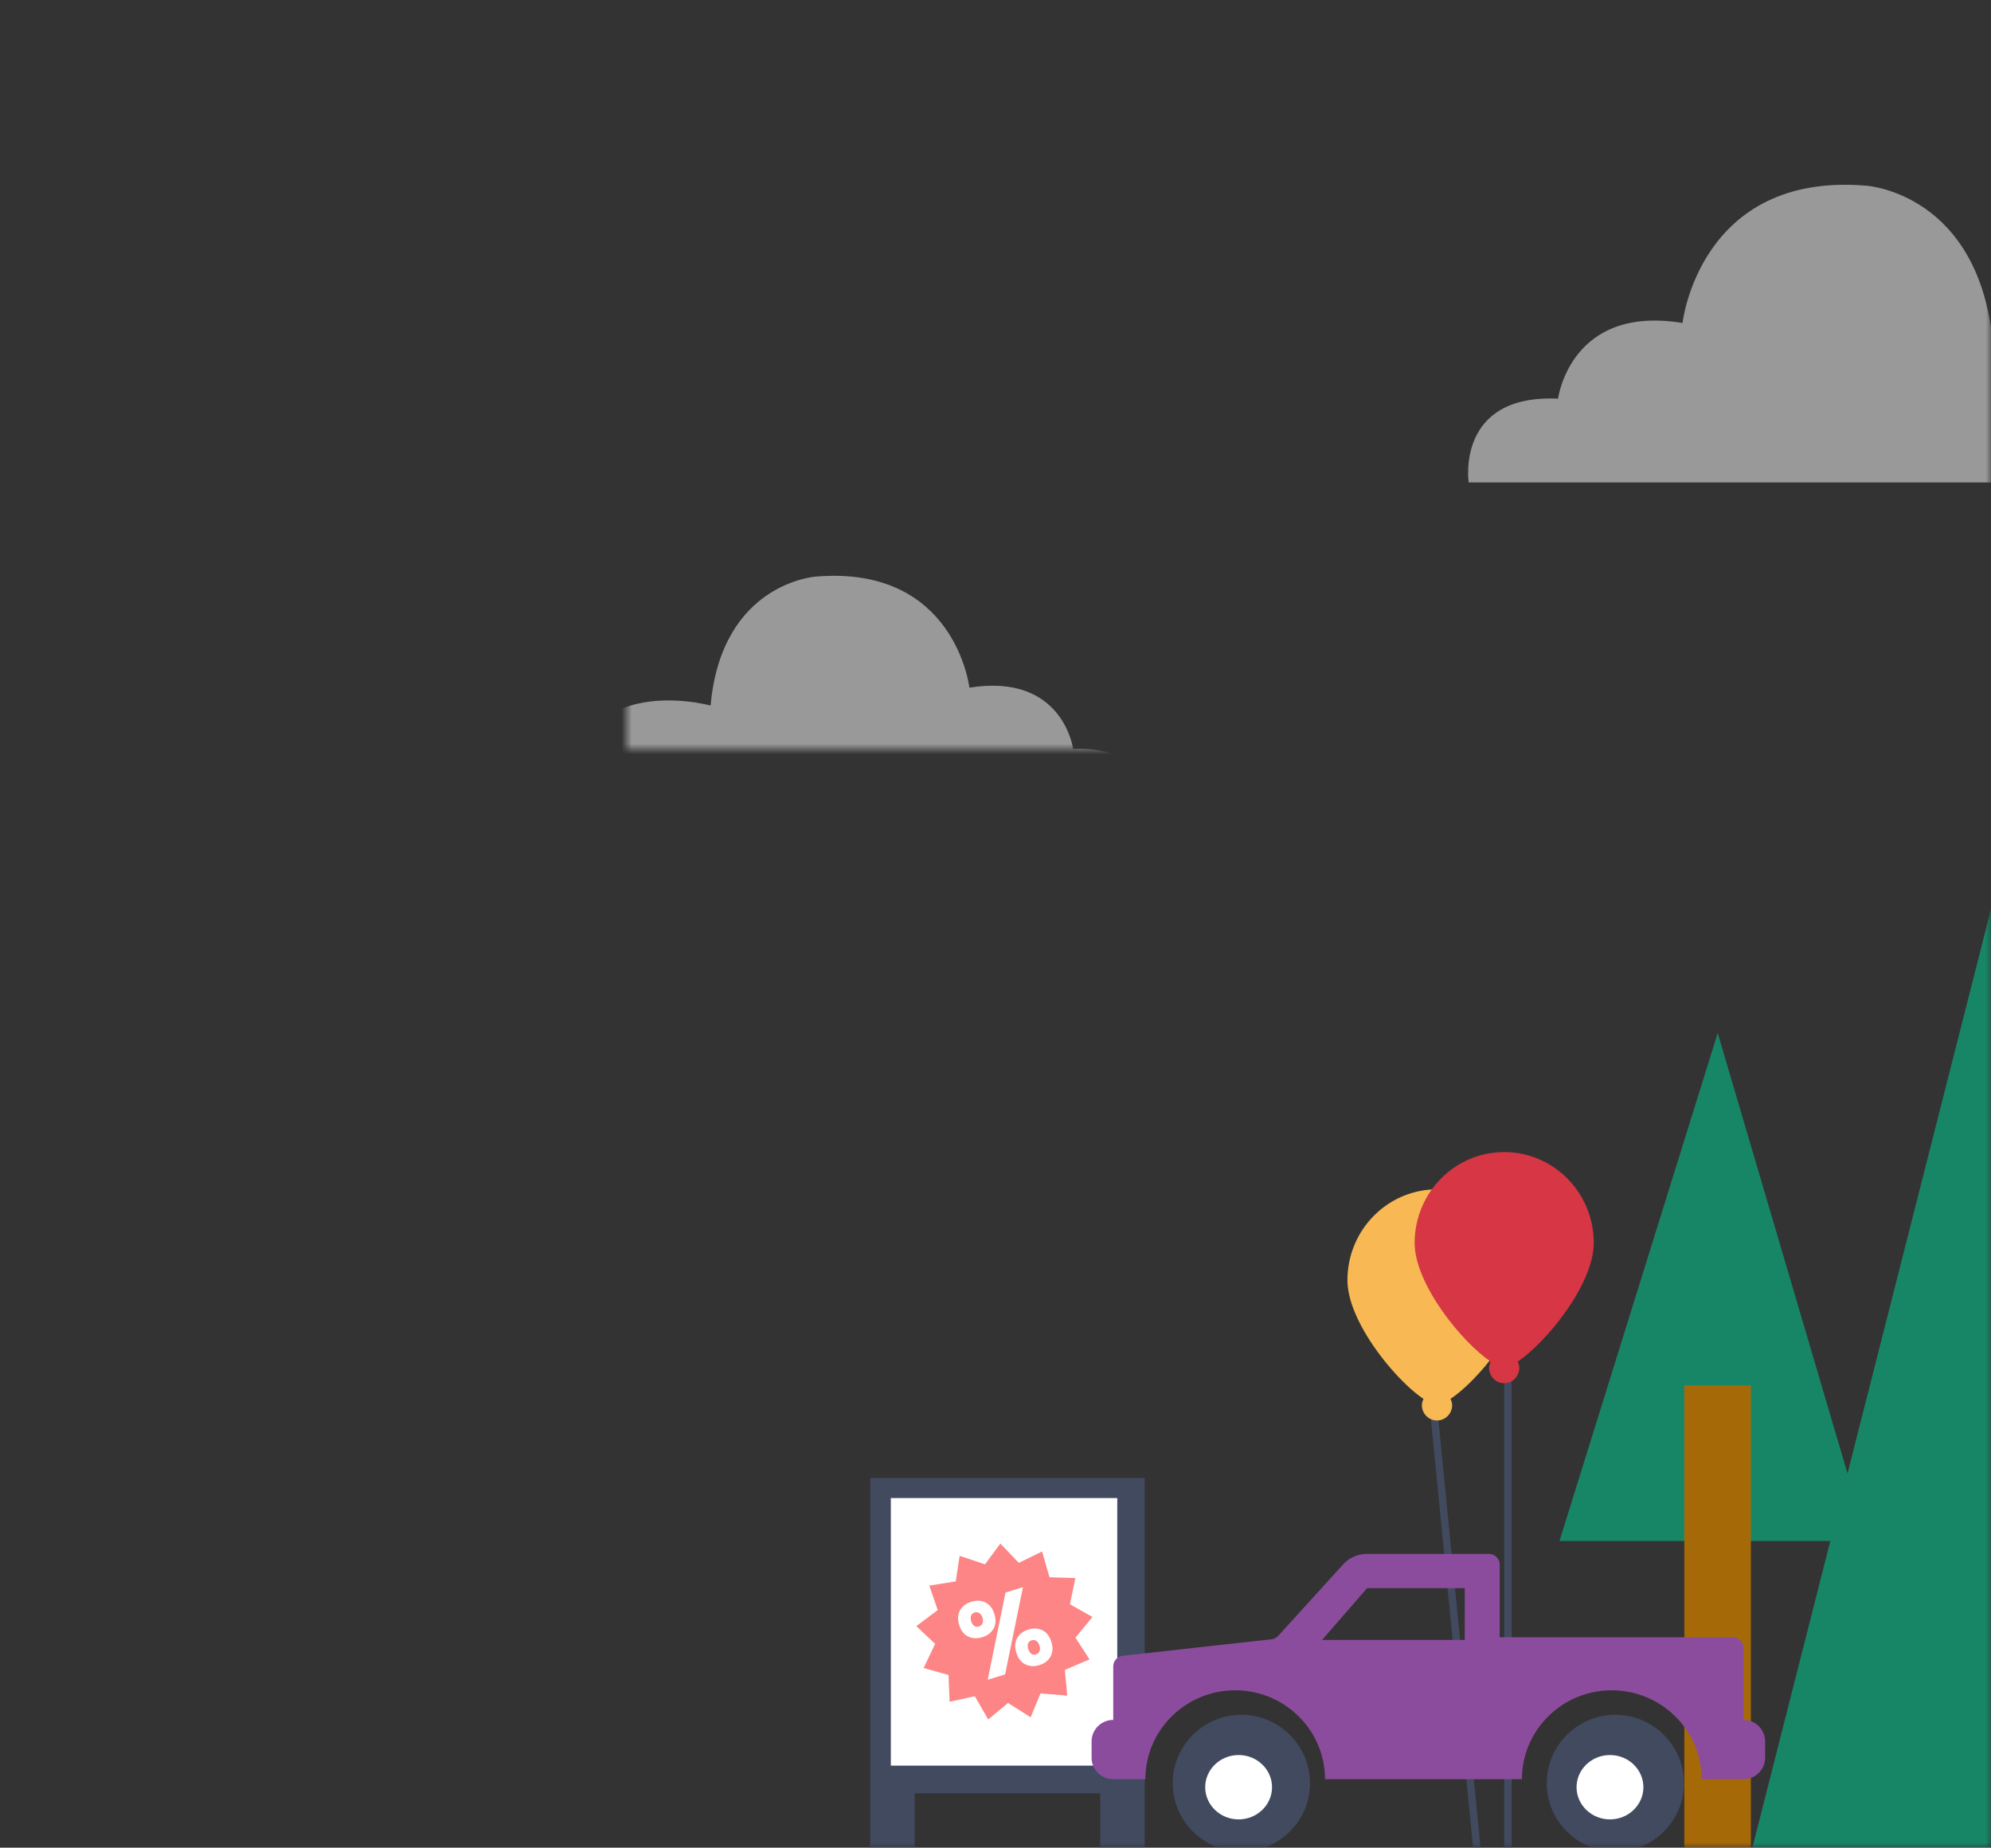
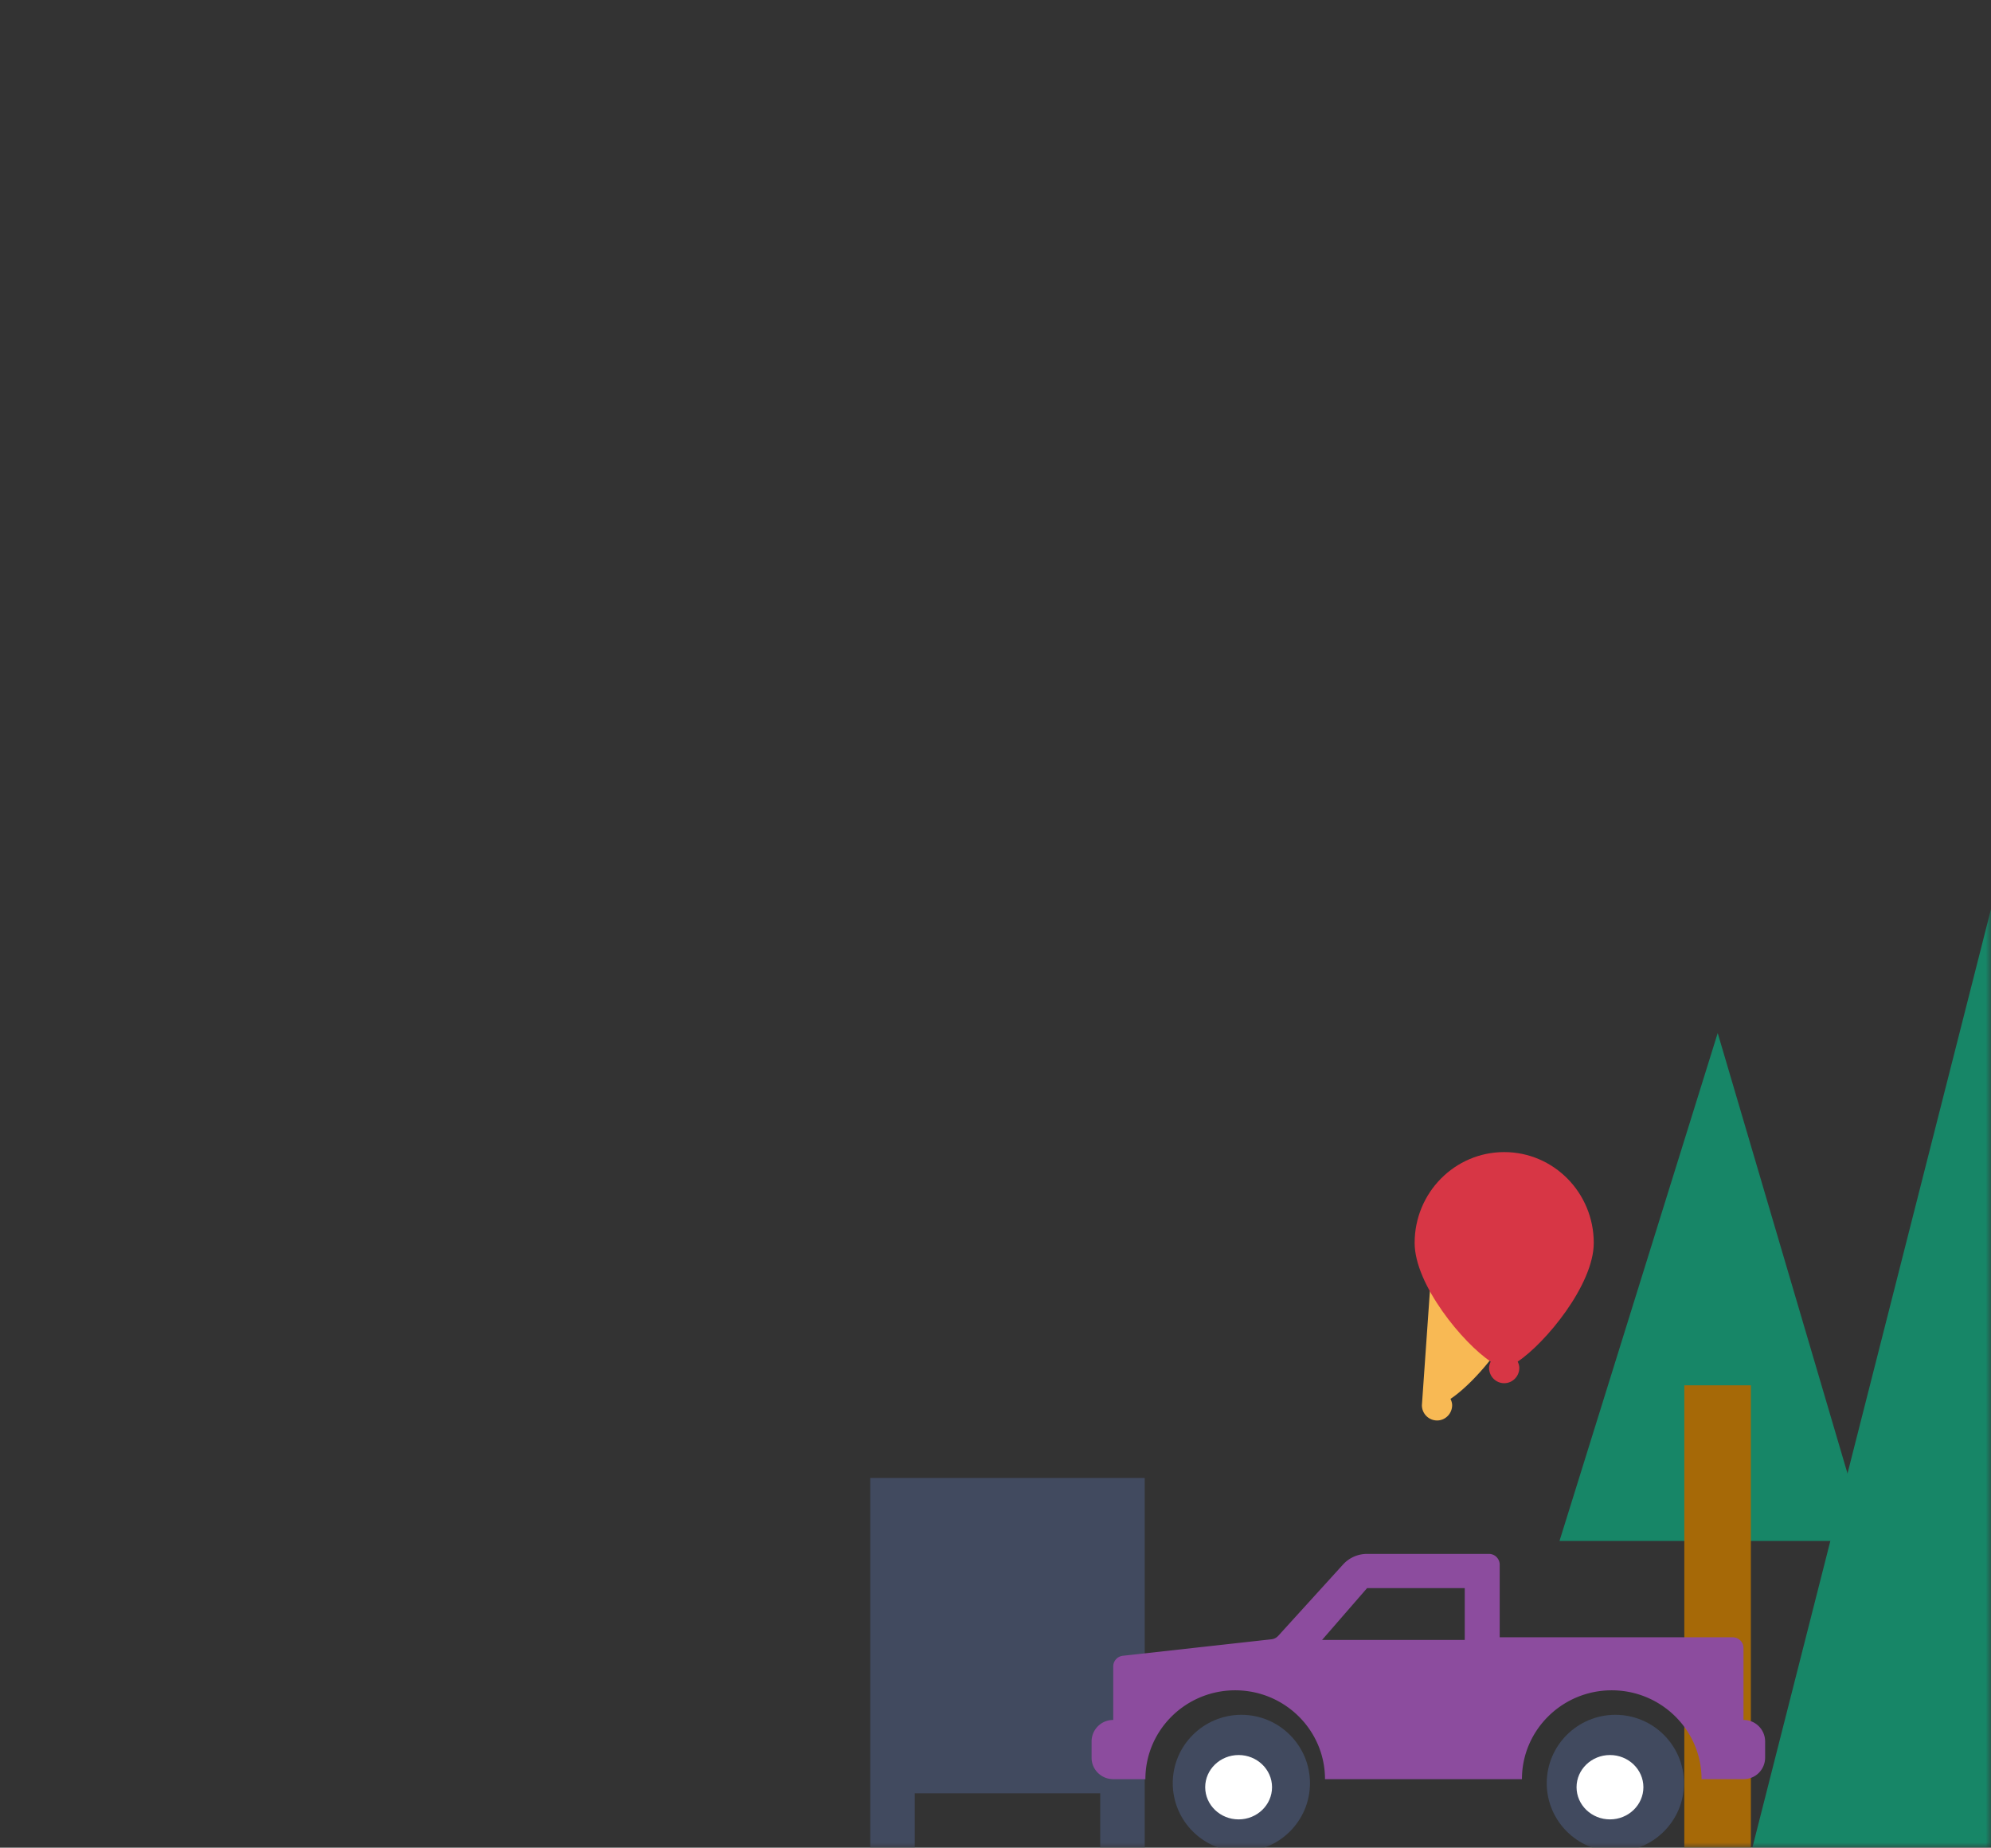
<svg xmlns="http://www.w3.org/2000/svg" xmlns:xlink="http://www.w3.org/1999/xlink" width="194" height="180" viewBox="0 0 194 180">
  <rect x="0" y="0" width="194" height="180" fill="#333333" stroke="none" />
  <defs>
    <path id="a" d="M0 0h194v180H0z" />
-     <path id="c" d="M18.768 17.843a.507.507 0 0 0-.42.188c-.1.125-.15.3-.15.521 0 .23.05.407.15.532.1.126.24.188.42.188a.51.51 0 0 0 .413-.188c.104-.125.156-.303.156-.532 0-.222-.052-.396-.156-.521a.51.51 0 0 0-.413-.188zm1.29 2.047c-.33.32-.76.479-1.29.479-.523 0-.951-.16-1.285-.479-.333-.319-.5-.765-.5-1.338 0-.573.167-1.017.5-1.333.334-.315.762-.472 1.285-.472.53 0 .96.157 1.29.472.329.316.494.76.494 1.333s-.165 1.02-.495 1.338zm-4.74.371h-1.774l4.149-7.62h1.773l-4.148 7.62zm-2.87-5.922c0-.573.167-1.017.5-1.333.333-.315.768-.472 1.306-.472.523 0 .95.157 1.284.472.333.316.5.76.5 1.333s-.167 1.018-.5 1.333c-.333.315-.761.473-1.284.473-.538 0-.973-.158-1.306-.473-.333-.315-.5-.76-.5-1.333zm10.476 4.505l.175-.117 1.993-1.33-1.587-1.67-.148-.152.1-.188 1.149-2.101-2.185-.742-.198-.067.003-.215.037-2.396-2.28.359-.207.034-.098-.188-1.077-2.138-1.853 1.376-.167.124-.172-.12-1.95-1.394-1 2.078-.09.191-.212-.03-2.373-.326.08 2.306.007.212-.198.07-2.252.816 1.141 2.003.108.182-.144.157-1.618 1.766 1.943 1.245.178.114-.054.205-.61 2.316 2.299.194.211.02.047.209.537 2.332 2.125-.893.194-.083.138.164 1.56 1.816 1.467-1.78.134-.16.198.077 2.226.886.473-2.259.044-.208.211-.02 2.383-.252-.631-2.218-.057-.205zm-8.262-3.984c.108-.125.161-.299.161-.52 0-.223-.053-.397-.16-.522a.538.538 0 0 0-.43-.188.495.495 0 0 0-.41.188c-.1.125-.15.299-.15.521 0 .222.05.396.15.521.101.126.237.188.41.188a.537.537 0 0 0 .43-.188z" />
-     <path id="d" d="M0 0h52v18H0z" />
  </defs>
  <g fill="none" fill-rule="evenodd">
    <mask id="b" fill="#fff">
      <use xlink:href="#a" />
    </mask>
    <g fill="#178667" mask="url(#b)">
      <path d="M194.431 86.865l-24.666 97h48z" />
    </g>
    <g mask="url(#b)">
      <path fill="#178667" d="M167.371 100.638l-15.416 49.48h30z" />
      <path fill="#A66907" d="M164.117 134.955h6.486v48.683h-6.486z" />
    </g>
    <g mask="url(#b)">
-       <path fill="#414A5F" d="M139.294 136.93l4.364 44.306h.727l-4.364-44.305h-.727zm7.273-2.905v47.21h.727v-47.21h-.727z" />
-       <path fill="#F8B954" d="M140.021 115.867c4.82 0 8.728 3.962 8.728 8.848 0 4.075-4.723 9.78-7.414 11.563.099.211.16.422.16.612 0 .824-.66 1.493-1.474 1.493a1.484 1.484 0 0 1-1.473-1.493c0-.19.06-.401.158-.613-2.69-1.783-7.412-7.487-7.412-11.562 0-4.886 3.907-8.848 8.727-8.848z" />
+       <path fill="#F8B954" d="M140.021 115.867c4.82 0 8.728 3.962 8.728 8.848 0 4.075-4.723 9.78-7.414 11.563.099.211.16.422.16.612 0 .824-.66 1.493-1.474 1.493a1.484 1.484 0 0 1-1.473-1.493z" />
      <path fill="#D73645" d="M146.567 112.236c-4.82 0-8.727 3.961-8.727 8.848 0 4.074 4.722 9.779 7.413 11.562-.099.211-.16.422-.16.612 0 .825.66 1.494 1.474 1.494.813 0 1.473-.67 1.473-1.494 0-.19-.06-.4-.158-.613 2.69-1.782 7.412-7.487 7.412-11.561 0-4.887-3.907-8.848-8.727-8.848z" />
    </g>
    <g mask="url(#b)">
      <path fill="#414A5F" d="M111.539 143.983v37.148h-4.337v-6.43h-18.07v6.43h-4.336v-37.148h26.743z" />
-       <path fill="#FFF" d="M86.801 145.939h22.063v26.068H86.801z" />
      <use fill="#FD8585" transform="rotate(-17 534.574 -184.717)" xlink:href="#c" />
    </g>
    <g mask="url(#b)">
      <path fill="#414A5F" d="M120.956 167.056c-3.687 0-6.686 2.988-6.686 6.662 0 3.673 3 6.662 6.686 6.662s6.686-2.989 6.686-6.662c0-3.674-3-6.662-6.686-6.662zm36.441 0c-3.685 0-6.685 2.988-6.685 6.662 0 3.673 3 6.662 6.685 6.662 3.688 0 6.687-2.989 6.687-6.662 0-3.674-3-6.662-6.687-6.662z" />
      <path fill="#8C4C9E" d="M133.208 151.38c-.895 0-1.745.375-2.343 1.033l-6.315 6.949a1.06 1.06 0 0 1-.668.338l-14.474 1.605c-.533.059-.936.506-.936 1.037v5.215a2.098 2.098 0 0 0-2.109 2.087v1.597c0 1.152.945 2.085 2.109 2.085h3.133c0-4.774 3.926-8.656 8.75-8.656 4.826 0 8.751 3.882 8.751 8.656h19.189c0-4.774 3.924-8.656 8.749-8.656 4.826 0 8.752 3.882 8.752 8.656h4.087a2.096 2.096 0 0 0 2.108-2.085v-1.597a2.097 2.097 0 0 0-2.108-2.087v-7.008c0-.576-.472-1.043-1.053-1.043h-22.702v-7.083a1.05 1.05 0 0 0-1.055-1.043zm-.003 3.336h9.518v5.046H128.82l4.385-5.046z" />
      <path fill="#FFF" d="M156.874 170.975c-1.795 0-3.257 1.406-3.257 3.134 0 1.729 1.462 3.136 3.257 3.136 1.795 0 3.256-1.407 3.256-3.136 0-1.728-1.46-3.134-3.256-3.134zm-36.184 0c-1.797 0-3.257 1.406-3.257 3.134 0 1.729 1.46 3.136 3.257 3.136 1.795 0 3.256-1.407 3.256-3.136 0-1.728-1.461-3.134-3.256-3.134z" />
    </g>
    <g mask="url(#b)" opacity=".5">
      <g transform="translate(54 54.97)">
        <mask id="e" fill="#fff">
          <use xlink:href="#d" />
        </mask>
        <path fill="#FFF" d="M1.241 24.592s-1.08-6.973 7.261-6.606c0 0 .981-7.431 10.107-5.963 0 0 1.373-11.927 14.915-10.826 0 0 9.223.55 10.303 12.57 0 0 14.522-4.038 14.032 10.825H1.24z" mask="url(#e)" transform="matrix(-1 0 0 1 59.066 0)" />
      </g>
    </g>
    <g fill="#FFF" mask="url(#b)" opacity=".5">
-       <path d="M143.105 47s-1.295-8.617 8.711-8.163c0 0 1.178-9.184 12.127-7.37 0 0 1.648-14.739 17.895-13.378 0 0 11.066.68 12.362 15.532 0 0 17.424-4.988 16.835 13.379h-67.93z" />
-     </g>
+       </g>
  </g>
</svg>